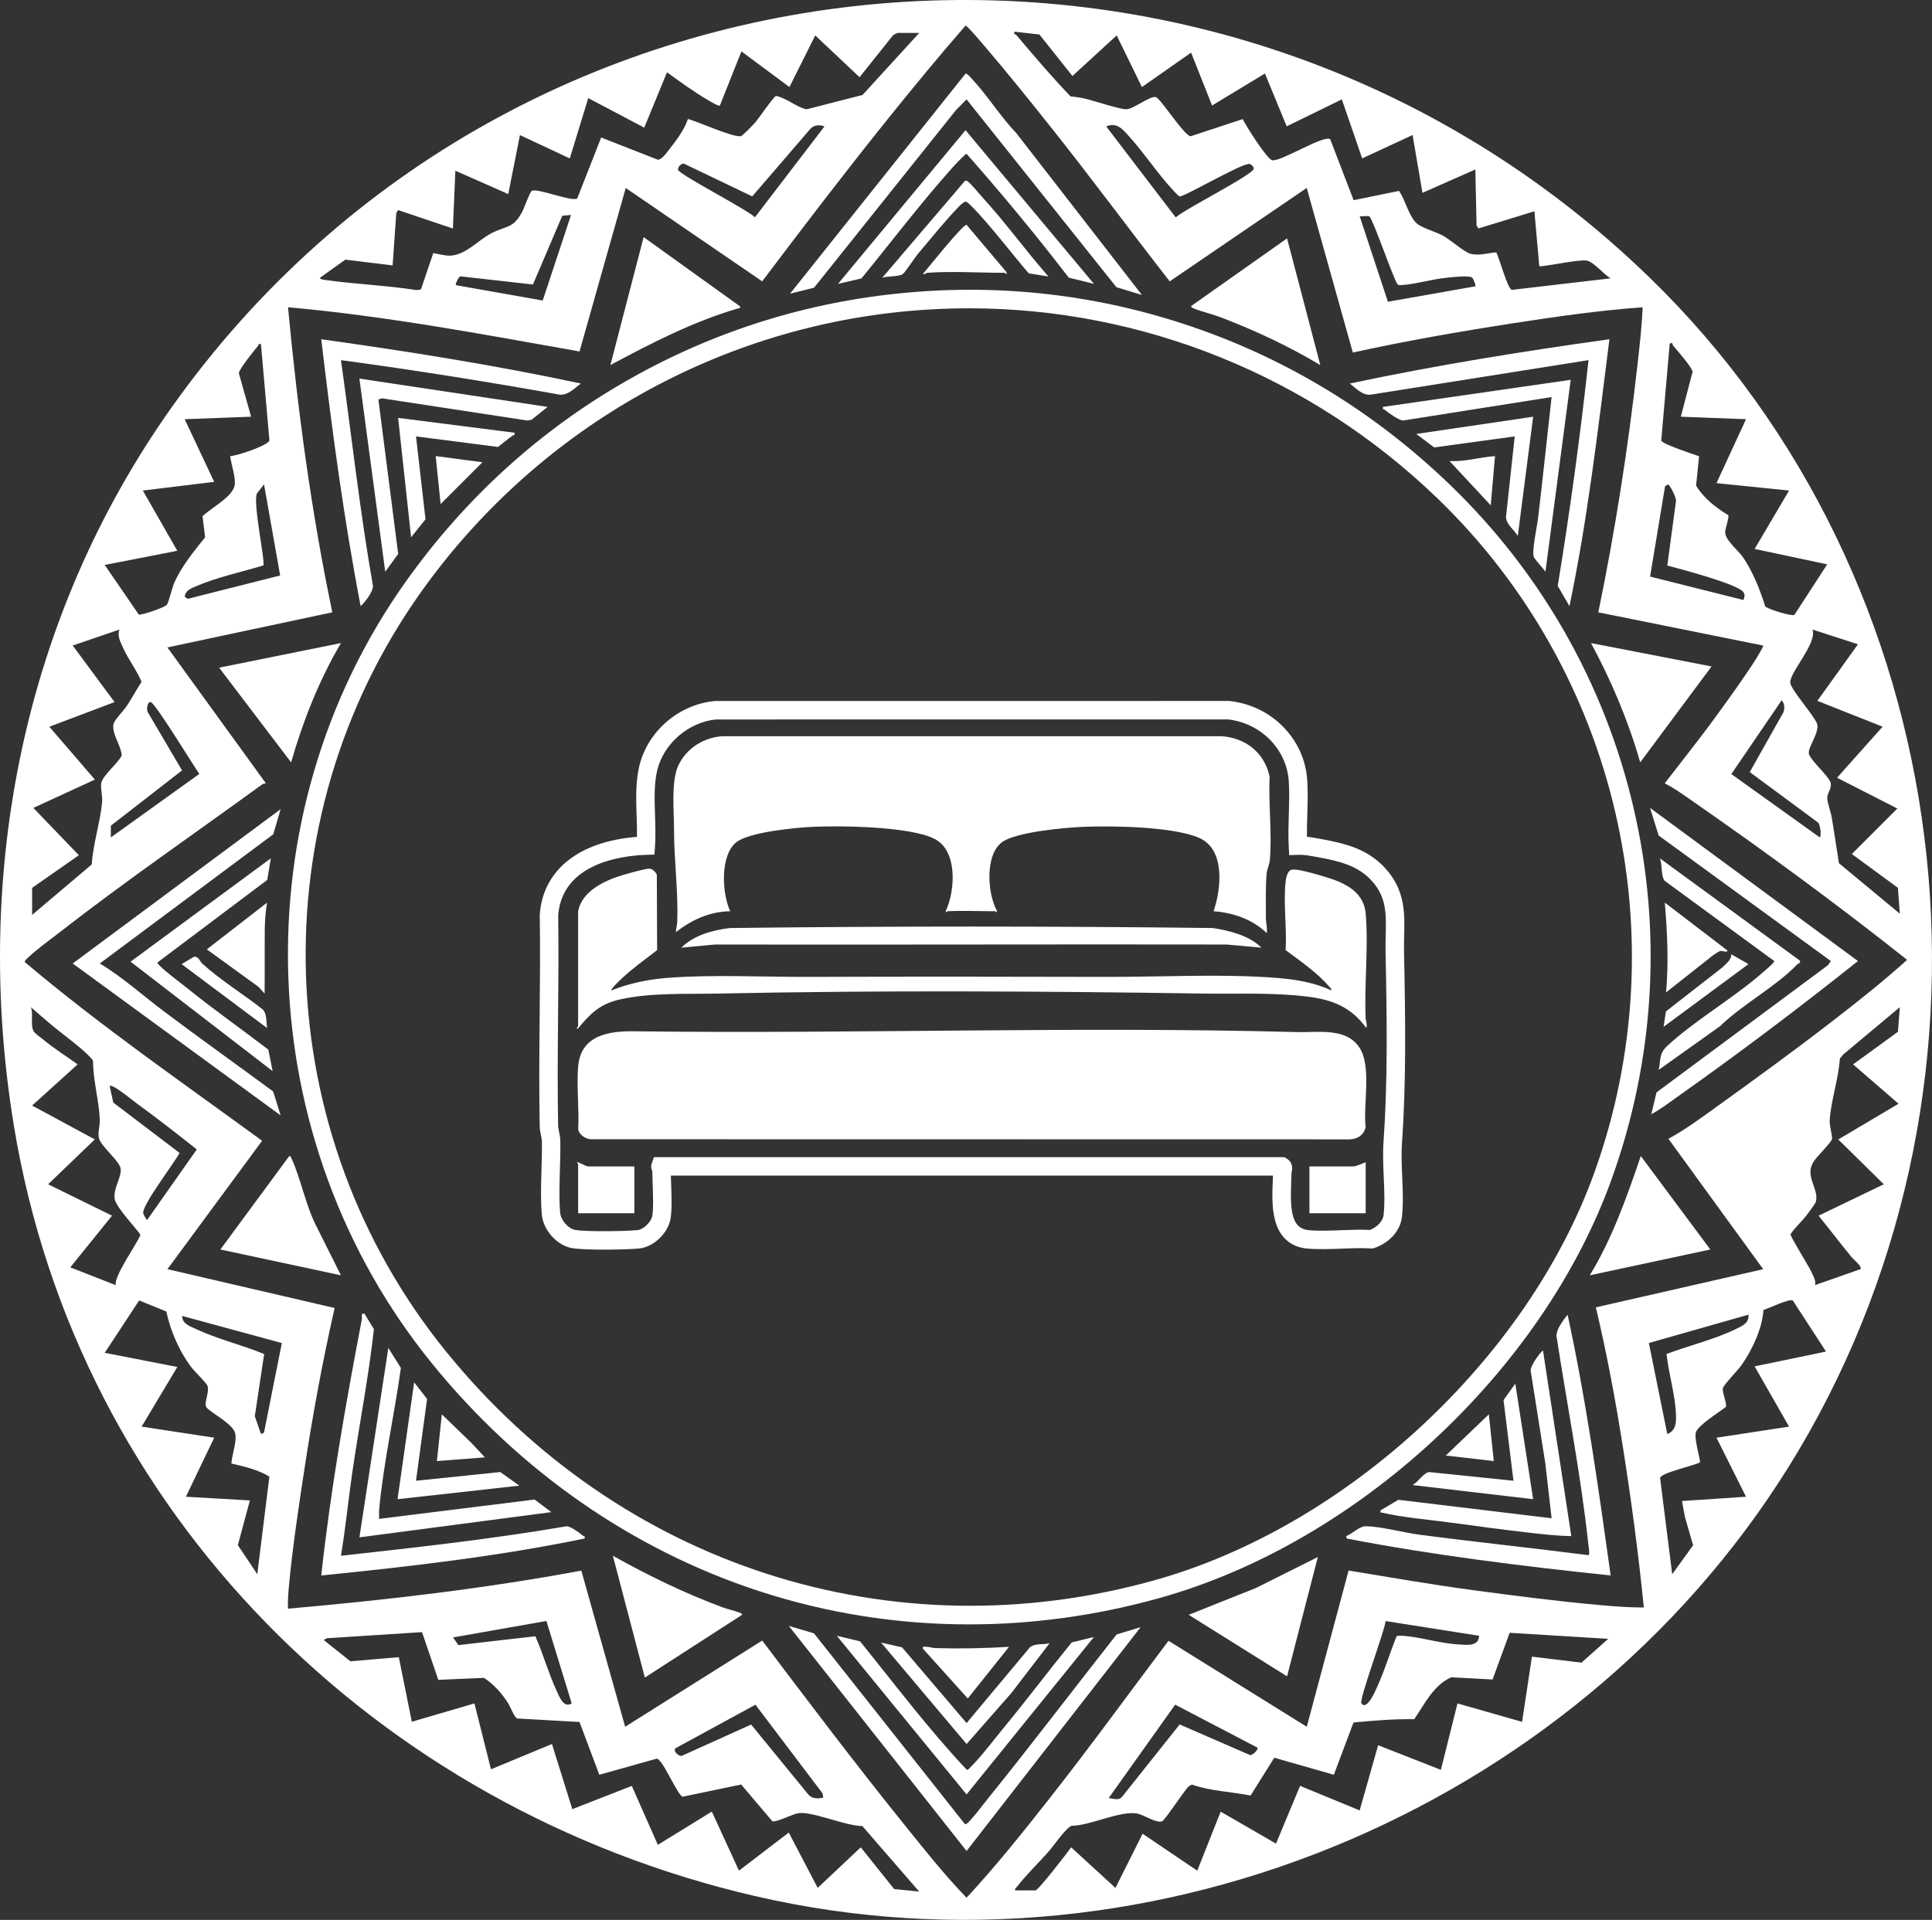
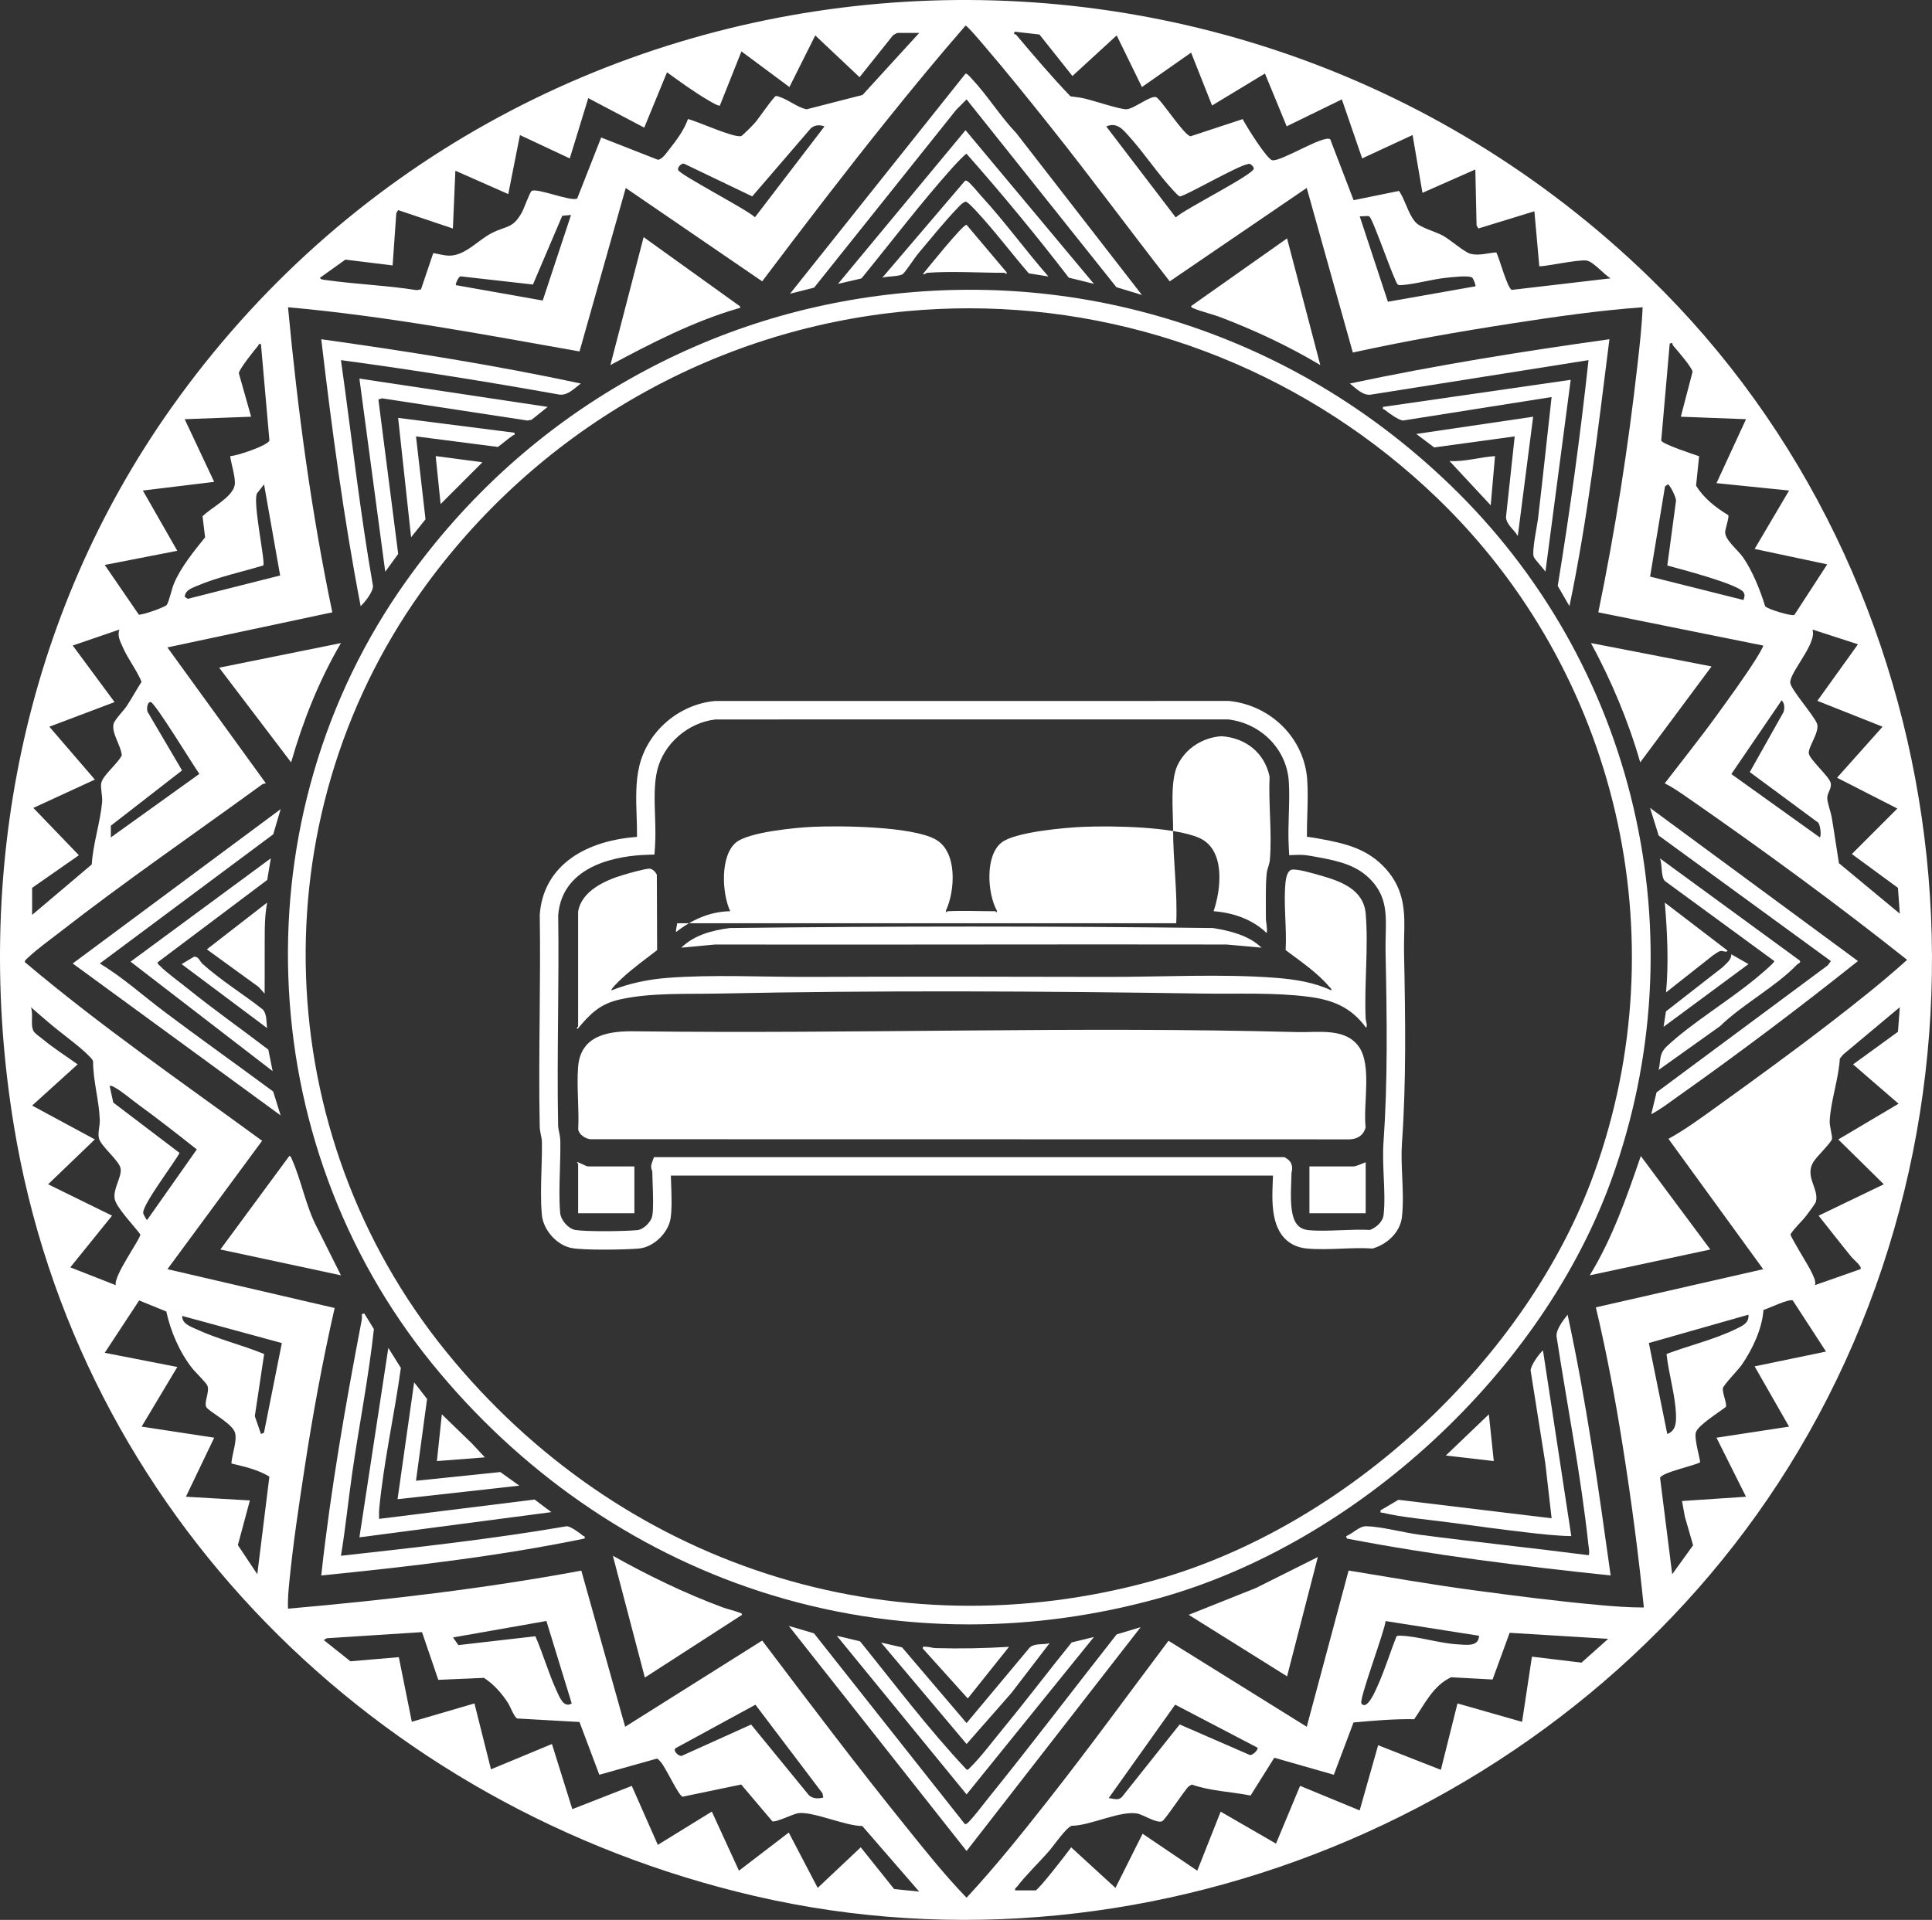
<svg xmlns="http://www.w3.org/2000/svg" id="Calque_2" data-name="Calque 2" viewBox="0 0 1729.37 1718.88">
  <rect x="0" y="0" width="1729.37" height="1718.88" fill="#333333" stroke="none" />
  <defs>
    <style>
      .cls-1 {
        fill: #fff;
      }
    </style>
  </defs>
  <g id="Calque_1-2" data-name="Calque 1">
    <g>
      <path class="cls-1" d="M1476.29,248.22C1092.65-123.81,462.92-71.82,153.4,365.04,21.07,551.82-24.68,781.94,12.42,1007.82c56.94,346.64,324.48,610.94,662.79,689.62,359.82,83.68,747.41-83.48,934.81-398.91,198.74-334.53,145.98-779.07-133.73-1050.31ZM1685.12,650.64l-40.74,45.67,53.97,27.58-40.73,40.73,41.27,30.29,1.66,23.11-54.48-45.18c-2.24-13.63-4.11-27.31-6.44-40.92-.87-5.1-3.78-12.7-4.01-17.03-.27-5.06,4.17-8.49,3.07-13.9-1.18-5.81-19.31-21.21-19.63-26.78-.33-5.74,9.68-18.78,7.5-26.1-3.09-7.97-23.14-30.21-24.03-36.68-1.22-8.88,24.33-35.43,19.84-47.81l40.74,13.21-36.34,50.63,58.36,23.16ZM1627.41,736.43c2,1.87,3.1,12.12,1.54,13.31l-79.19-56.71,45.06-66.1c2.61,2.83,2.78,7,1.69,10.53l-30.25,53.79,61.13,45.18ZM1494.6,307.57l2.19-.55c.11.1.31,1.8,1.11,2.71,3.24,3.7,16.96,19.59,17.15,23.15l-10.52,40.21,58.37,2.21-26.43,57.26,64.97,6.62-30.83,52.28,64.97,13.8-29.4,45.26c-2.26,1.48-24.67-5.29-26.2-7.84-4.23-14.06-11.48-31.87-19.92-43.96-4.25-6.08-16.16-15.41-15.82-22.48.14-3,3.74-13.38,2.74-15.03-11.19-6.81-21.89-15.1-28.79-26.42l2.71-26.32c-4.9-1.73-32.86-10.78-33.9-14.08l7.6-86.81ZM1490.38,435.5l2.55-1.83c1.98.41,7.72,12.07,7.28,14.86l-7.77,57.79c10.97,2.93,63.36,16.62,68.13,23.84,1.76,2.67.82,4.26.1,7.04l-83.64-20.97,13.36-80.72ZM908.17,28.37l22.26,2.53,29.51,37.15,39.63-36.34,22.59,46.23,44.02-30.83,18.76,47.35,47.33-28.64,19.46,47.27,49.39-24.11,18.18,52.84,45.13-20.93,8.83,51.76,47.33-20.92,1.11,50.11,1.64,2.71,50.12-15.38,4.38,49.08c1.75,1.22,34.81-6.21,42.37-4.96,6.31,1.04,15.54,12.68,21.53,15.9l-88.48,10.35c-3.91-1.1-11.28-28.85-13.9-33.58-7.64.5-15.47,3.27-23.2,1.24-5.33-1.4-18.09-12.65-24.55-16.2-7.26-3.99-20.52-7.08-24.97-12.48-6.42-7.8-8.73-19.26-14.32-27.59l-40.68,8.3-20.95-54.57c-5.98-4.14-44.3,20.43-51.95,18.79-4.76-1.02-23.33-30.67-26.4-36.81l-46.64,15.37c-6.06-.85-26.98-34.13-31.12-35.1-5.17-1.22-19.83,10.65-26.22,10.92-5.51.24-29.23-7.64-36.87-9.45-4.39-1.04-8.81-1.59-13.29-2.13-16.72-17.43-32.73-36.28-48.42-54.87-.57-.68-1.31-.88-2.16-.82l.54-2.2ZM1320.6,256.35l-78.26,13.81-25.26-76.57c2.15.42,7.17-.74,8.63.18,3.27,2.05,22.67,59.25,25.49,60.98,1.27.78,2.35.53,3.7.45,11.94-.75,27.11-5.26,39.83-6.52,4.64-.46,20.38-2.44,23.13-.02.94.82,3.49,6.97,2.75,7.71ZM1122.28,151.03c-.93,5.7-62.2,36.29-69.85,43.64l-62.22-81.47c9.74-4.16,15.04,2.88,20.89,9.38,13.41,14.91,25.44,33.31,39.11,47.89,1.18,1.26,4.53,5.03,5.75,5.34,3.28.85,52.48-27.93,61.18-28.88,1.78-1.27,5.4,2.49,5.14,4.09ZM309.16,232.44l42.28,5.2,3.29-46.82,1.65-2.72,49.01,16.49,2.22-51.75,47.34,20.92,10.47-52.84,44.6,20.91,16.54-53.97,50.11,26.41,20.38-49.53c12.03,8.66,24.25,17.67,37.09,25.12,1.64.95,9.18,5.53,10.24,4.62l19.29-48.46,42.96,31.9,23.12-46.2,39.65,37.4,29.81-37.35c.75-.65,3.67-2.28,4.33-2.28h19.27l-50.74,55.53-50.04,12.84c-9.47-2-17.57-9.96-27.37-11.98-1.99.38-15.84,20.6-18.85,24.02-1.63,1.85-11.08,11.55-12.38,11.92-6.47,1.85-39.11-13.23-47.64-15.25-3.12,9.2-10,18.76-16.08,26.34-2.5,3.12-6.99,10.08-10.9,10.1l-50.69-19.89-21.42,54.54c-4.9,3.34-35.93-9.69-40.81-6.68-1.64,1.01-6.75,15.51-8.62,18.94-8.22,15.1-13.86,11.9-27.35,18.9-12.46,6.46-23.87,20.49-38.39,20.06-4.25-.13-9.44-1.64-13.72-2.27l-11,32.51-3.87.64c-26.94-4.28-54.4-5.22-81.37-9.05-1.22-.17-5.14-.4-5.08-2.06l22.69-16.22ZM737.99,113.2l-62.21,81.3c-7.18-6.96-67.49-38.07-68.77-42.36-.72-2.39,3.04-6.41,5.46-5.5l60.87,29.18,52.5-61.02c3.67-3.07,7.85-3.23,12.15-1.6ZM511.13,192.48l-25.33,76.6-77.74-13.79c-.61-.8,2.44-8.15,4.47-7.84l64.52,7.28,26.25-61.58,7.83-.68ZM250.76,515.23l-82.66,20.9-2.7-1.78c.33-5.94,6.14-7.74,10.95-9.81,18.34-7.87,40.19-12.47,59.33-18.3,2.13-2.46-9.67-56.68-5.63-64.56l6.31-8.01,14.4,81.56ZM127.87,439.18l63.85-7.75-26.4-56.12,59.47-2.22-11.01-38.99c.39-3.75,14-20.72,17.29-24.58.68-.79-.04-2.08,2.52-1.39l7.57,86.21c-1.22,4.49-29.26,13.94-35.11,14.01.74,6.82,5.38,20.28,3.94,26.42-2.53,10.86-21.17,19.83-28.68,27.48l2.28,18.81c-9.97,12.46-21.72,26.7-27.93,41.53-1.81,4.31-4.51,16.49-6.37,18.96-1.69,2.24-22.64,9.4-25.05,8.72l-30.49-44.47,64.95-12.67-30.84-53.95ZM132.83,638.5c-2.19-2.18-1.2-10.62,2.17-9.89,3.98.86,38.17,56.89,43.44,64.28l-79.21,56.85-.02-10.47,63.74-49.52-30.14-51.25ZM28.75,794.9l41.86-29.2-40.75-42.37,55.06-25.36-40.74-47.33,58.37-22.05-37.44-50.64,41.84-14.32c-2.26,5.45.85,11.04,3.12,16.15,4.7,10.6,12.17,19.93,16.66,30.66-4.66,7.09-8.69,14.76-13.38,21.8-2.6,3.91-10.86,12.27-11.68,15.86-1.95,8.49,6.74,19.45,7.32,28.17-3.36,7.26-16.89,17.69-18.31,24.72-.97,4.81,1.25,11.23.72,17.23-1.57,17.64-8.18,37.53-9.26,55.71l-53.38,45.19v-24.23ZM43.07,1060.3l41.82-40.18-56.14-30.3,40.73-36.88c-10.17-7.37-21.03-14.11-30.7-22.14-2.3-1.91-7.63-5.51-8.79-7.73-2.96-5.68.08-14.81-2.33-21.34,5.6,5.04,11.42,9.88,17.15,14.78,10.38,8.87,27.03,20.58,35.74,29.79,1.11,1.17,2.21,2.28,2.77,3.84-.09,17.06,5.46,35.75,5.99,52.38.18,5.56-1.86,11.31-.83,16.26,1.58,7.61,18.81,20.52,19.56,27.87.79,7.66-7.3,18.27-5.26,27.21,1.75,7.67,17.73,24.27,22.78,31.29.82,3.24-24.11,37.08-21.92,45.48l-40.72-15.97,37.39-46.27-57.23-28.09ZM101.39,987.13l-3.25-14.91c1.64-.36,2.59.35,3.93,1.02,5.78,2.9,15.92,11.43,21.75,15.69,17.72,12.94,35.14,26.52,52.34,40.16l-44.43,63.14c-.76-.02-3.47-5.13-3.56-6.2-.67-7.65,27.76-44.65,32.56-53.81l-59.33-45.09ZM230.31,1409.42l-17.39-26.06,10.76-40.01-57.27-3.31,25.33-52.85-64.97-9.93,31.95-53.39-64.98-12.69,30.82-46.88,24.32,9.91c3.85,17.9,11.81,36.23,23.08,50.71,2.71,3.48,12.93,13.22,13.8,15.94,1.86,5.82-3.2,14.35-1.17,18.76,1.71,3.71,20.32,13.04,25.01,21.28,3.89,6.84-2.23,21.35-2.43,29.4,11.35,2.62,24.31,5.7,33.96,11.74l-10.82,87.37ZM236.3,1282.73l-2.68,1.15-5.53-15.96,8.36-55.65c-19.54-8.06-41.42-13.25-60.52-22.15-5.34-2.49-13.2-5.01-12.82-11.95l89.18,24.27-16,80.29ZM800.34,1691.25l-29.87-37.34-38.53,36.34-25.9-49.54-44.58,34.12-24.29-52.9-48.33,29.78-23.31-52.77-53.25,20.81-18.22-58.32-54.58,22.65-14.8-58.99-56.05,16.43-11.64-57.85-43.32,3.71-23.9-19.05,2.77-1.59,85.22-5.48,14.57,42.72,40.88-1.77c8.59,5.53,16.03,13.93,21.53,22.52,2.12,3.32,5.48,12.58,8.19,13.84l55.78,3.15,17.76,47.23,51.14-14.34c1.73.02,2.3,1.26,3.3,2.28,4.89,4.98,16.15,30.54,20.11,31.72l52.43-10.92,27.95,32.97c3.73.95,18.25-6.61,23.19-7.31,12.71-1.81,42.45,11.58,57.27,11.5l50.93,58.72-22.46-2.31ZM405.51,1466.02l83.58-14.74,22.66,73.82c-7.34,4.6-11.14-6.27-13.69-11.75-7.12-15.31-11.98-32.85-18.84-48.4l-68.93,7.93-4.79-6.86ZM604.67,1565.21l71.54-38.96,60.03,79.32.69,3.78c-4.42,1.19-9.4,1.15-12.86-2.07l-51.73-63.28-62.08,28.01c-2.47.75-8.25-4.43-5.59-6.79ZM1415.61,1488.57l-44.35-5.35-8.82,58.37-57.82-16.49-14.87,59.45-56.15-22.03-16.54,58.37-53.33-22-21.56,51.73-49.53-28.63-20.94,52.86-48.94-33.09-24.3,48.51-39.63-36.32c-3.4,4.78-29.43,38.53-31.94,38.53h-18.17c-.48-1.92.79-2.2,1.64-3.31,7.89-10.3,19.84-21.79,28.66-31.91,4.31-4.95,15.18-20.88,20.31-22.64,16.43.07,44.51-14.27,59.32-10.76,5.55,1.31,16.38,8.57,21.49,6.79,2.67-.93,19.81-27.45,23.83-31.25l2.81-1.65c17.02,5.92,35.07,6.33,52.64,9.82l21.22-33.85,53.3,15.25,17.62-46.82c18.11-1.66,36.12-3.22,54.34-2.92,9.52-13.85,17-30.11,33.03-37.55l37.1,2,15.28-41.81,88.22,5.4-23.92,21.33ZM992.4,1609.86l59.52-83.67,73.74,38.54c1.07,1.46-5.26,8.27-7.73,6.17l-61.99-26.99-50.3,63.22c-3.85,5.71-7.61,3.28-13.24,2.72ZM1240.28,1451.36l83.62,13.14c-.23,10.13-11.56,8.14-19.26,7.69-16.35-.95-35.42-7.21-50.73-7.73-1.3-.04-2.7-.23-3.84.54-5.83,14.57-10.56,30.36-17.06,44.61-1.3,2.86-9.3,22.47-14.35,15.49-2.44-3.37,20.76-64.62,21.63-73.74ZM1431.28,1436.96c-37.63-3.37-75.84-8.3-113.3-13.35-37.06-5-73.95-11.44-110.82-17.49l-37.46,139.87-123.75-77c-35.76,47.54-70.74,95.76-107.55,142.5-23.51,29.86-47.38,59.74-73.21,87.56-20.46-21.15-38.73-44.35-57.17-67.25-43.03-53.41-84.41-108.29-125.76-162.99l-122.67,77.18-39.24-139.79c-86.74,16.12-174.58,26.35-262.53,34.06-.4-8.26.43-16.45,1.23-24.64,3.21-32.87,8.41-67.32,13.4-100.04,7.39-48.44,16.2-96.78,27.1-144.51l-149.67-34.78,84.75-114.95c-71.56-52.3-144.66-102.72-212.42-159.97-.25-1.52,2.2-3.29,3.21-4.26,7.48-7.21,19.6-15.89,28.12-22.53,58.88-45.89,120.46-88.1,180.77-132.04,1.04-.76,2.4-1.11,3.67-1.26l-88.13-121.64,147.61-31.43c-18.87-90.05-31.06-181.45-39.65-273.12,87.71,7.82,174.37,24.22,260.93,39.56l41.37-146.35,122.14,83.58c36.68-48.64,73.77-97.19,111.92-144.71,22.85-28.46,46.1-56.68,70.06-84.19,1.45-.25,14.61,15.45,16.89,18.11,20.26,23.63,40.09,48.37,59.47,72.69,36.19,45.43,70.7,92.34,106.45,138.12l122.64-83.63,41.26,147.37c46.95-10.33,94.73-18.68,142.29-26.04,38.83-6.01,77.91-11.65,117.11-14.51-.67,17.01-2.64,34.11-4.55,51.08-8.37,74.44-20,148.77-35.11,222.05l147.58,29.75c.54.52-5.07,9.81-5.91,11.15-10.56,16.86-24.36,35.7-36.14,51.97-14.82,20.46-30.69,40.18-46.05,60.21,7.41,3.8,14.44,8.69,21.27,13.44,66.6,46.23,132.21,94.23,195.67,144.62-21.87,19.69-45.08,38.07-68.38,56.05-33.37,25.76-67.74,50.73-101.96,75.35-13.98,10.06-28.31,20.63-43.3,28.85l84.8,116.71-149.78,34.16c9.76,40.98,17.44,82.44,24.05,124.08,7.62,47.98,14.04,96.38,18.91,144.64-13.39.02-26.84-1.02-40.2-2.21ZM1475.91,1202.42l89.17-25.37c.72,7.74-5.9,10.23-11.71,13.05-18.94,9.2-41.83,14.65-61.62,22.14,1.83,17.4,7.66,35.99,8.41,53.41.32,7.42.26,15.22-7.74,18.22l-16.5-81.46ZM1570.59,1223.32l30.84,53.95-64.97,9.92,26.43,52.85-57.3,3.83,2.56,14.03,7.38,25.6-18.7,25.93-10.86-86.25c1.11-4.73,30.45-10.89,35.73-13.92.77-1.12-5.42-20.8-3.7-26.8,1.85-6.45,21.19-18.3,26.8-22.83,1.36-2.59-3.38-12.93-2.59-16.8.6-2.97,13.82-16.5,16.75-20.73,9.63-13.9,18.36-32.33,19.55-49.28,4.56-1.35,23.17-10.42,26.27-8.48l29.72,45.73-63.88,13.24ZM1699.43,988.18l-53.94,31.98,40.74,40.14-58.35,28.1c9.95,12.43,19.65,25.1,29.75,37.41,1.59,1.94,9.62,8.22,7.68,10.48l-40.75,14.32c1.41-3.41-1.82-8.93-3.46-12.5-2.26-4.9-18.74-31.18-18.38-33.03,3.88-6.04,9.85-11.15,14.11-16.7,1.6-2.09,8.13-10.73,8.56-12.36,3.11-11.63-10.05-22.27-2.38-35.42,2.92-5.01,15.86-17.18,16.8-20.73.68-2.58-2.26-11.35-2.03-16.23.81-17.4,8.08-38.01,9.1-55.91l3-3.61,50.67-42.38-1.65,22.02-40.17,29.19,40.71,35.24Z" />
      <path class="cls-1" d="M883.35,1611.5c-4.61,5.71-10,13.02-14.83,18.21-.84.9-3.6,4.25-4.95,3.28l-134.97-170.66-22.53-6.65,159.13,201.52,155.84-200.41-21.54,6.53c-38.79,49.32-76.72,99.35-116.15,148.16Z" />
      <path class="cls-1" d="M855.87,98.35l9.33-9.37,134.12,168.16,22.81,6.93-112.35-144.79c-14.34-14.98-26.03-34.09-40.15-49.05-1.09-1.15-3.86-4.56-5.37-4.31l-157.09,197.04,21.55-5.42,127.16-159.18Z" />
      <path class="cls-1" d="M1393.26,1196.27c9.55,62.02,21.75,123.9,28.5,186.34.21,1.91,1.49,9,.16,9.78-50.34-6.5-100.93-11.74-151.28-18.35-14.05-1.85-34.48-7.33-47.58-7.59-6.55-.13-12.22,6.65-18.1,8.87l.67,2.18c77.96,15.02,157.11,24.71,236.1,33.03-10.92-78.12-21.81-156.41-38.55-233.47-3.87,4.98-10.17,12.85-9.92,19.21Z" />
      <path class="cls-1" d="M521.84,1374.97c-2.79-2.42-11.19-8.5-14.53-8.52-66.97,11.51-134.59,18.96-202.12,26.46,4.09-24.59,6.53-49.47,10.09-74.15,6.2-42.93,14.72-85.83,19.4-128.81l-8.59-13.99-2.19.55c0,1.78.21,3.62-.13,5.37-14.48,75.78-27.84,151.87-36.21,228.65,78.86-7.92,158.01-17.04,235.69-33.05.68-2.56-.63-1.84-1.4-2.51Z" />
      <path class="cls-1" d="M1227.51,353.25l194.4-30.82c-7.32,67.63-16.59,135.03-27.56,202.13l10.5,18.13c16.47-78.79,25.64-159.08,35.78-238.97-77.84,10.84-155.55,23.33-232.37,39.65,5.47,4.27,11.86,11.24,19.25,9.88Z" />
      <path class="cls-1" d="M333.86,524.59c-11.8-67.03-19.17-134.77-28.67-202.15,65.39,8.81,130.58,19.23,195.52,30.84,7.57.98,13.54-5.8,19.23-9.9-76.81-16.45-154.54-28.75-232.37-39.65,9.42,80,20.06,159.9,35.25,238.98,3.86-3.69,11.15-12.73,11.04-18.11Z" />
      <path class="cls-1" d="M244.53,977.25c-32.49-24.06-65.54-47.45-97.83-71.78-19.03-14.34-36.92-30.54-57.39-42.85l155.27-115.66,6.64-22.53-186.13,138.19,186.12,136.02-6.68-21.39Z" />
      <path class="cls-1" d="M1484.72,748.07l154.15,112.4-2.78,3.79-153.3,113.76-4.7,19.52c8.34-4.33,15.82-10.21,23.47-15.62,54.96-38.87,108.92-79.54,161.52-121.49l-186.09-137.11,7.73,24.75Z" />
      <path class="cls-1" d="M662.01,273.99l-85.89-61.69-29.74,114.53c36.61-19.6,74-38.91,114.02-50.63,1.22-.36,3.38-.39,1.6-2.22Z" />
      <path class="cls-1" d="M1068.88,276.25c7.11,2.93,16.35,4.98,24.02,7.92,30.71,11.77,60.73,25.81,88.92,42.68l-29.74-113.43-85.89,60.59c.12,1.45,1.57,1.8,2.68,2.26Z" />
      <polygon class="cls-1" points="1064 1445.76 1152.08 1500.84 1179.62 1394.02 1124.2 1421.74 1064 1445.76" />
      <path class="cls-1" d="M661.4,1443.63c-4.67-1.79-10.21-2.93-15.08-4.74-33.82-12.58-66.28-28.42-97.73-45.98l28.63,109.02,87-56.17c-.16-1.68-1.66-1.69-2.81-2.13Z" />
      <path class="cls-1" d="M305.18,575.75l-109.03,22.03,64.43,84.78c10.63-37.15,25.04-73.46,44.6-106.81Z" />
      <path class="cls-1" d="M1468.18,682.56l63.86-85.89-107.92-20.92c18.32,33.85,33.43,69.74,44.07,106.81Z" />
      <path class="cls-1" d="M284.07,1099.6c-10.16-18.95-14.35-42.98-22.88-61.92-.49-1.09-.74-2.58-2.24-2.7l-61.69,83.69,107.92,23.13-21.11-42.2Z" />
      <path class="cls-1" d="M1423.02,1141.8l107.92-23.12-62.22-83.67c-12.58,36.61-25.44,73.7-45.7,106.79Z" />
      <polygon class="cls-1" points="475.85 375.8 490.2 364.3 321.71 338.96 344.84 511.86 356.43 495.93 338.7 357.64 341.91 356.64 472.06 376.5 475.85 375.8" />
      <path class="cls-1" d="M321.71,1376.38l171.8-22.56-14.99-11.27-139.19,17.31c0-3.07-.15-6.14.14-9.21,3.99-42.1,13.6-84.06,19.35-125.93l-11.22-17.93-25.88,169.59Z" />
      <path class="cls-1" d="M1372.93,498.63c1.07,2.5,8.45,10.2,10.42,13.23l22.62-171.81-167.97,24.24c-.63,2.54.47,1.81,1.39,2.52,3.6,2.79,12.62,9.69,16.71,9.65l132.77-20.98c-4.05,36.14-7.84,72.34-12.11,108.47-.82,6.91-5.81,30.03-3.82,34.68Z" />
      <path class="cls-1" d="M1235.8,1352.18c-.31,2.94-.01,1.76,1.64,2.16,17.61,4.24,41.18,6.18,59.63,8.67,22.99,3.11,46.23,6.27,69.25,8.94,13.33,1.55,26.8,3.11,40.17,3.33l-25.34-166.29c-3.6,3.16-11.09,13.65-11.05,18.09l13.11,82.83,5.67,49.42-137.16-16.54-15.92,9.38Z" />
      <path class="cls-1" d="M749.01,1464.51l116.19,142.04,113.99-140.94-19.9,4.87c-20.43,25.11-39.93,51.07-60.53,76.04-8.85,10.74-20.7,26.56-30.23,35.84-.87.84-1.75,2.35-3.18,2.1-34.21-36.29-64.16-76.2-95.47-114.95l-20.87-5Z" />
      <path class="cls-1" d="M979.19,254.14l-114.93-137.57-114.14,137.57,21-4.87c27.15-33.27,53.27-67.78,81.95-99.76,1.65-1.84,11.07-11.94,12.14-11.79,31.72,35.9,62.23,72.85,91.46,110.86l22.51,5.56Z" />
      <path class="cls-1" d="M1539.67,918.71c19.96-19.45,49.96-35.34,68.84-55.07,1.09-1.14,4.03-1.65,2.31-3.79l-125.02-91.37c2.37,5.56.68,16.26,4.48,20.29l97.94,71.69c.36,1.55-14.54,13.8-17.1,15.92-24.2,19.93-56.82,39.56-78.73,60.04-7.67,7.17-5.51,11.77-7.69,21.48l54.97-39.18Z" />
      <path class="cls-1" d="M242.4,768.47l-125.54,92.52,127.19,98.01-3.87-19.26c-23.9-18.31-48.64-35.67-72.07-54.58-6.68-5.4-19.51-14.75-24.84-20.31-.82-.86-2.52-1.88-2.18-3.28l98.1-73.75,3.22-19.35Z" />
      <polygon class="cls-1" points="370.71 1237.63 355.85 1342.24 464.87 1330.12 447.81 1317.93 372.36 1325.74 382.28 1252.51 370.71 1237.63" />
-       <path class="cls-1" d="M1264.43,1329.59l107.92,12.65-15.97-103.49-10.53,14.78,8.87,72.2-75.5-7.77c-4.97.68-9.97,9.01-14.8,11.62Z" />
      <path class="cls-1" d="M459.03,389.87c.99-.67,2.04.17,1.43-2.46l-104.09-13.27,11.61,106.88,12.9-16.09-8.5-74.22,73.29,9.45c4.61-3.35,8.63-7.06,13.38-10.29Z" />
      <path class="cls-1" d="M1358.6,479.92l13.75-106.82-104.61,15.43,16.02,12.06,72.08-9.87-7.79,72.15c.21,6.85,7.31,11.32,10.56,17.04Z" />
      <path class="cls-1" d="M788.65,1470.57l76.56,90.86,40.16-45.74,34.17-44.56c-5.8,1.72-12.86-.21-17.69,3.77l-56.65,67.78-57.75-67.78-18.81-4.32Z" />
      <path class="cls-1" d="M938.44,247.53c-20.59-23.5-38.96-49.03-60.11-72.03-2.61-2.84-9.87-11.97-12.58-13.37-.85-.44-1.35-.73-2.18,0l-73.8,86.51c4.33-1.49,15.02-.91,18.25-3.21,2.32-1.65,10.7-14.65,13.71-18.23,11.03-13.08,24.07-29.28,35.75-41.34,2.02-2.08,3.95-4.34,6.81-5.34,1.65-.14,8.18,6.97,9.73,8.64,16.2,17.4,31.26,37.51,46.85,55.57l17.56,2.8Z" />
      <path class="cls-1" d="M185.14,849.98l46.26,33.56,5.48,6.06c-.06-6.06.1-12.14.06-18.21-.04-5.24-.06-10.07,0-15.33.18-16.04-.74-32.11,2.15-47.95l-53.95,41.86Z" />
      <path class="cls-1" d="M1533.45,855.22c1.91-1,4.31-3.22,6.31-3.7,2.55-.62,5.9,1.8,6.6-.44l-56.15-42.97c2.2,26.63,3.55,53.79,1.1,80.39l42.15-33.28Z" />
      <path class="cls-1" d="M903.2,1474.42c-21.67,1.31-43.8,1.76-65.58,1.14-3.13-.09-5.85-1.14-8.73-1.2-1.46-.03-3.46-.57-2.79,1.68l40.17,44.62,36.93-46.25Z" />
      <path class="cls-1" d="M826.11,245.33c1.65.67,3.06-1.03,3.85-1.09,21.73-1.59,47.2,0,69.38,0,.45,0,1.93,2.84,1.64-.54l-35.8-42.43c-3.71,0-34.45,38.52-39.08,44.06Z" />
      <path class="cls-1" d="M1565.09,863.16l-15.41-8.8c.16,5.35-4.5,8.06-7.7,11.58l-50.75,39.56-2.13,13.83,75.99-56.17Z" />
      <path class="cls-1" d="M181.12,862.79c-2.13-1.93-3.34-6.65-7.44-6.24l-11.13,6.63,76.54,57.26c-.82-5.42-.01-12.38-3.79-16.57-17.68-14-37.45-25.93-54.18-41.09Z" />
      <polygon class="cls-1" points="395.5 1266.26 391.08 1308.11 434.03 1304.8 422.34 1292.27 395.5 1266.26" />
      <polygon class="cls-1" points="1294.17 1303.16 1337.11 1308.1 1332.7 1266.26 1294.17 1303.16" />
      <polygon class="cls-1" points="431.83 413.86 389.99 408.34 394.4 451.29 431.83 413.86" />
      <path class="cls-1" d="M1334.37,452.39l3.84-44.04c-13.66.9-26.97,5.21-40.74,4.41l36.89,39.64Z" />
      <path class="cls-1" d="M1172.1,1044.29v41.96h50.35v-45.69c-2.19.89-8.89,3.73-10.72,3.73h-39.63Z" />
      <path class="cls-1" d="M516.57,1040.57c-.24.68.93,1.1.93,1.39v44.29h50.35v-41.96h-41.49c-2,0-8.99-4.34-9.79-3.72Z" />
-       <path class="cls-1" d="M606.12,826.59c-.12,2.66-1.29,5.18-.96,7.89,14.12-11.06,30.24-18.36,48.48-18.66-7.41-15.75-9.22-49.53,5.15-61.51,11.25-9.38,53.47-13.35,68.94-14.05,25.24-1.14,87.8-.42,109.31,11.06,20.31,10.84,17.94,46.24,9.64,64.06-.24,2.84.96.47,1.39.45,13.95-.65,28.82,0,42.89,0,.38,0,1.64,2.4,1.39-.45-8.51-15.41-10.79-49.4,4.21-61.09,12.18-9.49,57.26-13.38,73.62-14.03,25.99-1.03,79.71-.23,103.07,9.85,23.72,10.23,19.92,45.65,13.07,65.72,17.32,1.27,35.02,7.31,47.54,19.59.82-4.36-.76-9.53-.74-13.52.07-11.64-.46-29.05.74-40.1.43-4,2.46-7.65,2.84-12.08,2-23.69-1.36-50.39-.27-74.39-4.44-21.39-21.52-34.78-43.07-36.19h-446.74c-16.71,1.11-32.1,10.78-39.32,25.96-6.77,14.22-3.93,41.06-3.96,57.58-.06,28.04,4.02,55.68,2.8,83.92Z" />
+       <path class="cls-1" d="M606.12,826.59c-.12,2.66-1.29,5.18-.96,7.89,14.12-11.06,30.24-18.36,48.48-18.66-7.41-15.75-9.22-49.53,5.15-61.51,11.25-9.38,53.47-13.35,68.94-14.05,25.24-1.14,87.8-.42,109.31,11.06,20.31,10.84,17.94,46.24,9.64,64.06-.24,2.84.96.47,1.39.45,13.95-.65,28.82,0,42.89,0,.38,0,1.64,2.4,1.39-.45-8.51-15.41-10.79-49.4,4.21-61.09,12.18-9.49,57.26-13.38,73.62-14.03,25.99-1.03,79.71-.23,103.07,9.85,23.72,10.23,19.92,45.65,13.07,65.72,17.32,1.27,35.02,7.31,47.54,19.59.82-4.36-.76-9.53-.74-13.52.07-11.64-.46-29.05.74-40.1.43-4,2.46-7.65,2.84-12.08,2-23.69-1.36-50.39-.27-74.39-4.44-21.39-21.52-34.78-43.07-36.19c-16.71,1.11-32.1,10.78-39.32,25.96-6.77,14.22-3.93,41.06-3.96,57.58-.06,28.04,4.02,55.68,2.8,83.92Z" />
      <path class="cls-1" d="M653.29,830.87c-15.73,2.02-31.83,6.25-43.48,17.59l30.27-2.83c152.72.28,305.42-.3,457.92,0l31.2,2.83c-11.47-11.11-28.14-15.09-43.48-17.59-144-1.75-288.41-1.74-432.43,0Z" />
      <path class="cls-1" d="M1161.34,924.04c-196.93-5.3-394.7,1.72-591.81-.7-23.85-.51-49.78,2.9-52.06,31.86-1.41,17.96,1.07,37.77.09,55.93.75,4.71,6.23,8.21,10.75,8.83l679.73.12c7.1-.18,12.65-3.8,14.36-10.82-2.39-20.13,5.85-55.39-6.06-72.15-12.25-17.23-36.71-12.58-55-13.07Z" />
      <path class="cls-1" d="M1222.48,818.13c-1.92-22.22-22.86-29.26-41.07-34.47-5.17-1.48-21.15-6.23-25.44-4.94-3.61,1.08-4.85,7.34-5.21,10.65-2.1,19.2,1.2,41.72.04,61.27,13.09,9.89,28.42,20.14,39.01,32.79.88,1.05,2.26,1.52,1.85,3.27-15.04-7.12-32.37-9.86-48.95-11.18-48.78-3.87-103.43-.76-152.96-.9-88.38-.25-177.32-.31-265.68,0-41.29.14-86.12-2.28-126.85.9-17.09,1.33-34.01,4.88-49.89,11.18-1.08-1.03,8.11-9.62,9.31-10.73,9.82-9.18,20.96-17.09,31.56-25.32l-.26-67.5c-1.09-2.37-3.77-5.32-6.53-5.42-3.74-.14-19.45,4.37-24.03,5.74-15.72,4.68-37.01,14.31-39.9,32.84v102.57c0,.16-2,1.63-.47,2.33,11.37-13.71,20-22.42,37.93-26.41,27.95-6.21,59.41-4.65,88-5.25,143.58-3,289.9-2.19,433.52,0,31.26.48,64.08-1.15,95.03,2.88,21.9,2.85,38.14,9.58,51.41,27.85,1.34-2.68-.39-5.92-.51-8.82-1.28-30.17,2.62-63.79.07-93.32Z" />
      <path class="cls-1" d="M1256.78,852.53c-.1-4.99.02-9.91.13-14.67.49-20.01.99-40.7-16.66-60.22-15.94-17.63-35.75-22.44-58.1-26.52l-1.36-.25c-3.56-.65-7.19-1.32-10.93-1.72-.07-6.52.13-13.22.33-19.77.31-10.29.64-20.92-.07-31.18-2.52-36.66-31.68-66.34-69.33-70.58l-.46-.05-460.19.05-.84.04c-32.14,3.31-59.72,27.29-67.08,58.32-3.39,14.3-2.87,29.79-2.37,44.77.22,6.42.42,12.59.33,18.51-51.69,3.96-84.01,29.48-87,69.23l-.03.37v.37c.46,30.04.18,60.67-.09,90.29-.3,32.46-.61,66.03.05,99.06.06,2.79.63,5.56,1.14,8.01.38,1.83.77,3.72.8,4.97.16,8.06-.09,16.55-.36,25.53-.41,13.61-.83,27.69.31,40.39,1.26,13.98,13.69,27.72,27.16,29.99,5.72.96,16.98,1.34,28.49,1.34,12.27,0,24.83-.42,31.24-.99,13.05-1.16,26.3-13.8,28.37-27.04,1.31-8.39.85-20.92.45-31.97-.08-2.16-.16-4.27-.22-6.27h538.98c-.05,1.45-.12,2.97-.18,4.54-.46,10.75-1.03,24.12,2.04,35.51,5.17,19.18,18.4,24.31,28.59,25.23,10.05.92,20.72.5,31.03.1,9.18-.36,17.85-.7,26.06-.18l1.56.1,1.49-.48c11.21-3.6,23.24-13.61,24.85-27.85,1.3-11.46.76-24.04.23-36.2-.43-9.99-.88-20.32-.24-29.46,3.87-55.23,3.14-110.26,1.88-171.32ZM1238.63,1054.02c.5,11.53,1.01,23.45-.14,33.63-.72,6.37-6.58,11.3-12.16,13.51-8.54-.43-17.42-.08-26.03.25-10.24.4-19.9.77-28.89-.04-14.72-1.34-16.81-15.73-15.62-43.59.12-2.83.23-5.5.28-7.99.02-.09.05-.18.07-.27,1.88-7.16-1.96-10.77-4.43-12.28l-1.99-1.22h-564.34l-1.98,5.44c-.72,1.98-.82,4.58.46,7.04.05,3.33.19,7.04.33,10.91.38,10.31.81,21.99-.26,28.82-.9,5.76-7.97,12.64-13.52,13.13-12.46,1.11-45.86,1.46-55.52-.18-6.08-1.03-12.87-8.69-13.46-15.18-1.05-11.72-.65-25.29-.25-38.41.26-8.8.53-17.89.36-26.36-.06-2.79-.63-5.56-1.14-8-.38-1.83-.77-3.72-.8-4.97-.65-32.79-.34-66.24-.05-98.58.27-29.59.55-60.19.1-90.31,3.76-46.42,56.28-53.25,78.73-54.02l7.44-.26.51-7.43c.61-8.92.3-18.35,0-27.46-.47-13.89-.95-28.26,1.93-40.4,5.64-23.79,27.59-42.93,52.29-45.66l458.81-.05c29.51,3.53,52.29,26.69,54.25,55.24.65,9.44.35,19.21.04,29.55-.29,9.43-.58,19.18-.09,28.64l.43,8.14,8.15-.32c4.94-.2,10.13.76,15.64,1.77l1.38.25c20.02,3.65,36.33,7.55,48.82,21.35,13.23,14.63,12.87,29.68,12.4,48.74-.12,4.94-.24,10.06-.13,15.41,1.26,60.65,1.98,115.29-1.84,169.82-.71,10.07-.24,20.88.21,31.33Z" />
      <path class="cls-1" d="M1283.18,1289.48c36-33.32,67.91-70.09,94.82-109.29,27.66-40.29,49.43-82.28,64.71-124.79,38.49-107.11,45.21-222.07,19.44-332.46-25.72-110.19-82.44-210.02-164.02-288.7-66.82-64.44-144.47-112.08-230.78-141.61-82.9-28.36-169.33-38.62-256.9-30.5-87.49,8.12-170.48,34.06-246.65,77.12-79.28,44.81-146.69,105.78-200.38,181.22-36.73,51.61-64.44,108.84-82.33,170.08-17.41,59.57-25.15,121.48-23,184.02,2.14,62.44,14.08,123.69,35.47,182.04,21.93,59.83,53.27,115.05,93.14,164.15,78.21,96.3,179.5,166.79,292.92,203.83,60.68,19.82,123.94,29.74,187.81,29.74,56.71,0,113.91-7.83,170.17-23.51,43.54-12.13,87.04-30.7,129.3-55.2,41.21-23.89,80.34-52.87,116.29-86.15ZM1033.15,1414.91c-235.15,65.53-477.95-12.85-633.64-204.57-159.03-195.82-168.34-475.57-22.64-680.29,102.23-143.64,260.82-235.3,435.1-251.47,18.47-1.71,36.93-2.56,55.32-2.56,155.27,0,305.63,60.44,419.36,170.11,161.25,155.5,216.4,392.46,140.5,603.68-60.02,167.04-222.04,317.17-394.01,365.09Z" />
    </g>
  </g>
</svg>